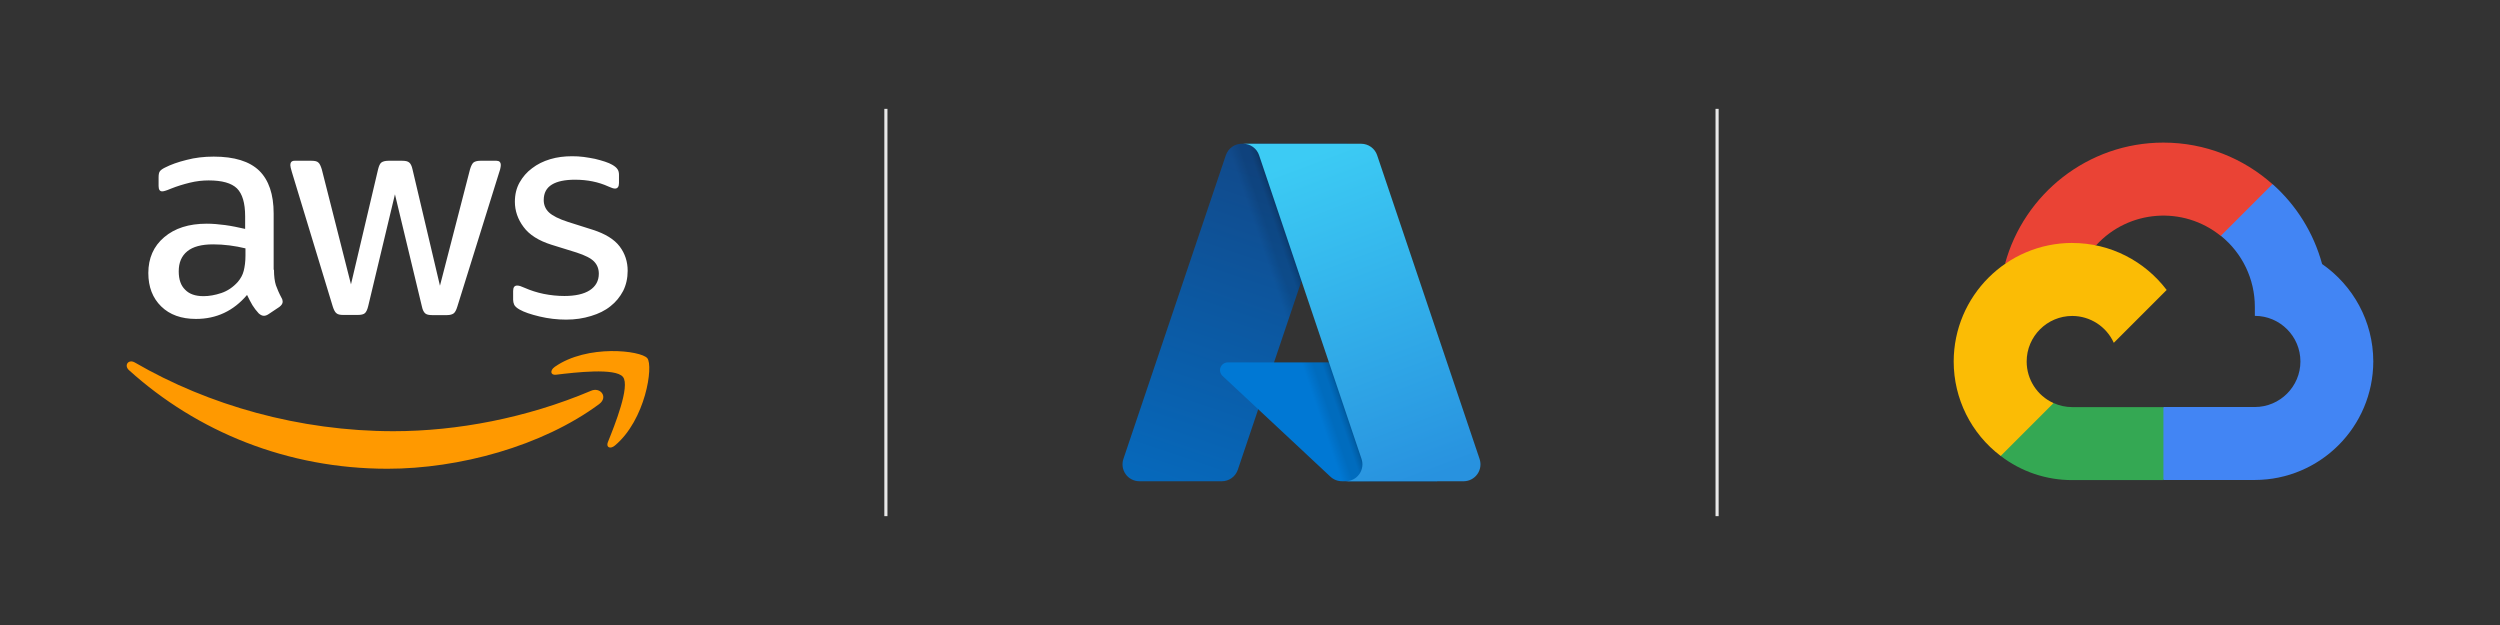
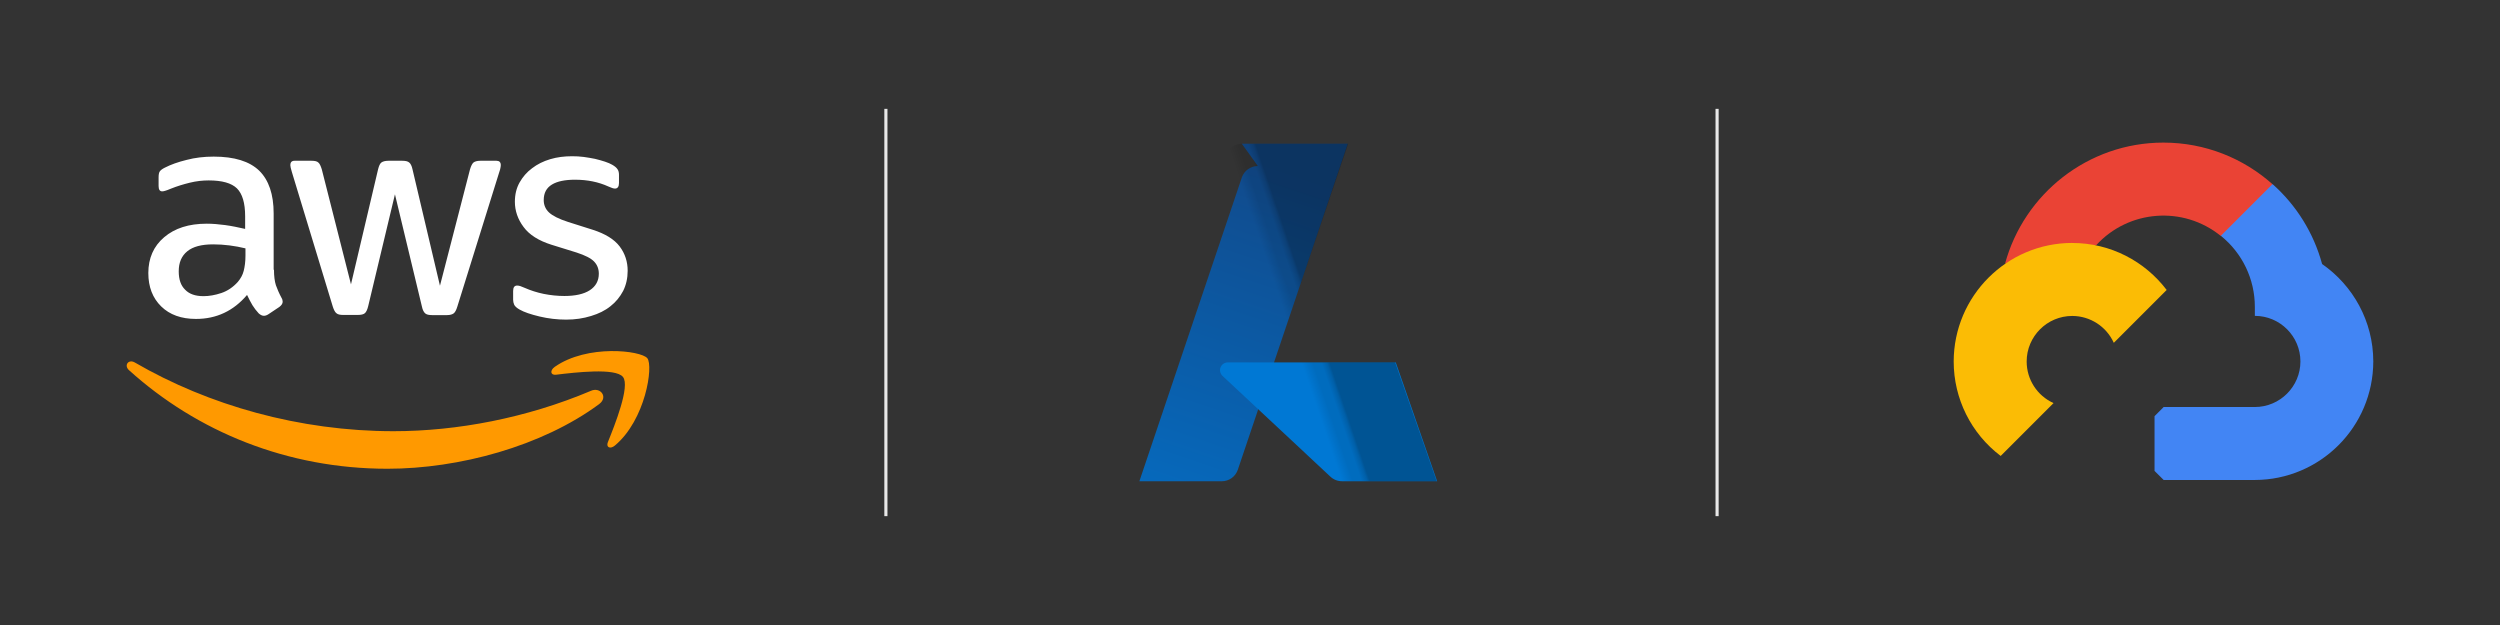
<svg xmlns="http://www.w3.org/2000/svg" id="Layer_1_copy_2" version="1.1" viewBox="0 0 400 100">
  <rect x="0" y="0" width="400" height="100" fill="#333333" stroke="none" />
  <defs>
    <style>
      .st0 {
        fill: url(#linear-gradient2);
      }

      .st1 {
        fill: #ea4335;
      }

      .st2, .st3 {
        fill: #fff;
      }

      .st4 {
        fill: #f90;
        fill-rule: evenodd;
      }

      .st5 {
        fill: url(#linear-gradient1);
      }

      .st6 {
        fill: #4285f4;
      }

      .st7 {
        fill: #34a853;
      }

      .st3 {
        stroke: #e8e8e8;
        stroke-miterlimit: 10;
        stroke-width: .5px;
      }

      .st8 {
        fill: #0078d4;
      }

      .st9 {
        fill: url(#linear-gradient);
      }

      .st10 {
        fill: #fbbc05;
      }
    </style>
    <linearGradient id="linear-gradient" x1="167.954" y1="79.563" x2="162.312" y2="62.895" gradientTransform="translate(-319.396 275.362) scale(3.122 -3.122)" gradientUnits="userSpaceOnUse">
      <stop offset="0" stop-color="#114a8b" />
      <stop offset="1" stop-color="#0669bc" />
    </linearGradient>
    <linearGradient id="linear-gradient1" x1="169.715" y1="71.795" x2="168.41" y2="71.353" gradientTransform="translate(-319.396 275.362) scale(3.122 -3.122)" gradientUnits="userSpaceOnUse">
      <stop offset="0" stop-color="#000" stop-opacity=".3" />
      <stop offset=".1" stop-color="#000" stop-opacity=".2" />
      <stop offset=".3" stop-color="#000" stop-opacity=".1" />
      <stop offset=".6" stop-color="#000" stop-opacity=".1" />
      <stop offset="1" stop-color="#000" stop-opacity="0" />
    </linearGradient>
    <linearGradient id="linear-gradient2" x1="169.035" y1="80.065" x2="175.228" y2="63.566" gradientTransform="translate(-319.396 275.362) scale(3.122 -3.122)" gradientUnits="userSpaceOnUse">
      <stop offset="0" stop-color="#3ccbf4" />
      <stop offset="1" stop-color="#2892df" />
    </linearGradient>
  </defs>
  <g>
    <path class="st2" d="M43.837,43.159c0,1.029.111,1.863.306,2.475.222.612.501,1.279.89,2.002.139.222.195.445.195.64,0,.278-.167.556-.528.834l-1.752,1.168c-.25.167-.501.25-.723.25-.278,0-.556-.139-.834-.389-.389-.417-.723-.862-1.001-1.307-.278-.473-.556-1.001-.862-1.641-2.169,2.558-4.894,3.838-8.176,3.838-2.336,0-4.199-.667-5.562-2.002-1.363-1.335-2.058-3.115-2.058-5.339,0-2.364.834-4.283,2.531-5.729,1.696-1.446,3.949-2.169,6.813-2.169.945,0,1.919.083,2.948.222s2.086.362,3.198.612v-2.03c0-2.113-.445-3.587-1.307-4.449-.89-.862-2.392-1.279-4.533-1.279-.973,0-1.974.111-3.003.362s-2.03.556-3.003.945c-.445.195-.779.306-.973.362-.195.056-.334.083-.445.083-.389,0-.584-.278-.584-.862v-1.363c0-.445.056-.779.195-.973s.389-.389.779-.584c.973-.501,2.141-.918,3.504-1.251,1.363-.362,2.809-.528,4.338-.528,3.309,0,5.729.751,7.286,2.253,1.529,1.502,2.308,3.782,2.308,6.841v9.01h.056ZM32.546,47.386c.918,0,1.863-.167,2.864-.501,1.001-.334,1.891-.945,2.642-1.78.445-.528.779-1.112.945-1.78s.278-1.474.278-2.419v-1.168c-.806-.195-1.669-.362-2.558-.473s-1.752-.167-2.614-.167c-1.863,0-3.226.362-4.143,1.112-.918.751-1.363,1.808-1.363,3.198,0,1.307.334,2.28,1.029,2.948.667.695,1.641,1.029,2.92,1.029ZM54.877,50.389c-.501,0-.834-.083-1.057-.278-.222-.167-.417-.556-.584-1.085l-6.535-21.496c-.167-.556-.25-.918-.25-1.112,0-.445.222-.695.667-.695h2.725c.528,0,.89.083,1.085.278.222.167.389.556.556,1.085l4.672,18.409,4.338-18.409c.139-.556.306-.918.528-1.085.222-.167.612-.278,1.112-.278h2.225c.528,0,.89.083,1.112.278.222.167.417.556.528,1.085l4.394,18.632,4.811-18.632c.167-.556.362-.918.556-1.085.222-.167.584-.278,1.085-.278h2.586c.445,0,.695.222.695.695,0,.139-.028.278-.056.445-.028.167-.083.389-.195.695l-6.702,21.496c-.167.556-.362.918-.584,1.085s-.584.278-1.057.278h-2.392c-.528,0-.89-.083-1.112-.278s-.417-.556-.528-1.112l-4.31-17.937-4.283,17.909c-.139.556-.306.918-.528,1.112-.222.195-.612.278-1.112.278h-2.392ZM90.611,51.14c-1.446,0-2.892-.167-4.283-.501-1.39-.334-2.475-.695-3.198-1.112-.445-.25-.751-.528-.862-.779-.111-.25-.167-.528-.167-.779v-1.418c0-.584.222-.862.64-.862.167,0,.334.028.501.083.167.056.417.167.695.278.945.417,1.974.751,3.059.973,1.112.222,2.197.334,3.309.334,1.752,0,3.115-.306,4.06-.918.945-.612,1.446-1.502,1.446-2.642,0-.779-.25-1.418-.751-1.947-.501-.528-1.446-1.001-2.809-1.446l-4.032-1.251c-2.03-.64-3.532-1.585-4.449-2.836-.918-1.224-1.39-2.586-1.39-4.032,0-1.168.25-2.197.751-3.087.501-.89,1.168-1.669,2.002-2.28.834-.64,1.78-1.112,2.892-1.446,1.112-.334,2.28-.473,3.504-.473.612,0,1.251.028,1.863.111.64.083,1.224.195,1.808.306.556.139,1.085.278,1.585.445.501.167.89.334,1.168.501.389.222.667.445.834.695.167.222.25.528.25.918v1.307c0,.584-.222.89-.64.89-.222,0-.584-.111-1.057-.334-1.585-.723-3.365-1.085-5.339-1.085-1.585,0-2.836.25-3.699.779s-1.307,1.335-1.307,2.475c0,.779.278,1.446.834,1.974.556.528,1.585,1.057,3.059,1.529l3.949,1.251c2.002.64,3.448,1.529,4.31,2.67.862,1.14,1.279,2.447,1.279,3.893,0,1.196-.25,2.28-.723,3.226-.501.945-1.168,1.78-2.03,2.447-.862.695-1.891,1.196-3.087,1.557-1.251.389-2.558.584-3.977.584Z" />
    <g>
      <path class="st4" d="M95.867,64.655c-9.149,6.758-22.442,10.345-33.871,10.345-16.018,0-30.451-5.923-41.352-15.768-.862-.779-.083-1.835.945-1.224,11.791,6.841,26.335,10.984,41.379,10.984,10.15,0,21.301-2.113,31.563-6.452,1.529-.695,2.836,1.001,1.335,2.113Z" />
      <path class="st4" d="M99.677,60.317c-1.168-1.502-7.731-.723-10.706-.362-.89.111-1.029-.667-.222-1.251,5.228-3.671,13.821-2.614,14.822-1.39,1.001,1.251-.278,9.844-5.172,13.96-.751.64-1.474.306-1.14-.528,1.112-2.753,3.587-8.954,2.419-10.428Z" />
    </g>
  </g>
  <g>
    <path class="st1" d="M355.311,37.736l2.15.038,5.841-5.841.282-2.475c-4.642-4.129-10.751-6.642-17.436-6.642-12.104,0-22.321,8.236-25.347,19.393.639-.445,2.002-.113,2.002-.113l11.675-1.921s.601-.996.902-.934c5.202-5.691,13.935-6.35,19.932-1.504h-.002Z" />
    <path class="st6" d="M371.531,42.228c-1.342-4.938-4.096-9.377-7.924-12.773l-8.274,8.274c3.439,2.764,5.44,6.938,5.441,11.35v1.46c4.026,0,7.292,3.276,7.292,7.292s-3.276,7.292-7.292,7.292h-14.589l-1.46,1.466v8.755l1.46,1.453h14.589c10.46-.028,18.93-8.504,18.951-18.964-.008-6.458-3.263-12.179-8.213-15.605l.019 0Z" />
-     <path class="st7" d="M331.562,76.811h14.585v-11.675h-14.585c-1.036 0-2.059-.222-3.002-.652l-2.105.645-5.841,5.841-.511,1.973c3.287,2.523,7.318,3.885,11.461,3.872l-.002-.004Z" />
    <path class="st10" d="M331.562,38.869c-10.471.017-18.955,8.501-18.972,18.972-0,5.937,2.783,11.53,7.518,15.111l8.458-8.458c-2.617-1.177-4.3-3.78-4.3-6.65,0-4.026,3.276-7.292,7.292-7.292,2.868.005,5.468,1.687,6.65,4.3l8.458-8.458c-3.47-4.567-8.946-7.518-15.111-7.518l.008-.008Z" />
  </g>
  <line class="st3" x1="141.744" y1="17.416" x2="141.744" y2="82.584" />
  <line class="st3" x1="274.733" y1="17.416" x2="274.733" y2="82.584" />
  <g>
-     <path class="st9" d="M198.696,23.001h16.948l-17.594,52.159c-.09.266-.221.517-.388.743-.167.226-.368.425-.596.589s-.48.291-.748.377-.547.13-.828.13h-13.19c-.428,0-.851-.102-1.231-.298-.381-.196-.71-.479-.96-.828-.25-.348-.413-.751-.477-1.175-.064-.424-.025-.857.112-1.263l16.391-48.597c.089-.266.221-.517.388-.743.167-.226.369-.425.596-.589.228-.164.48-.291.748-.377.268-.086.547-.13.828-.13v.001l.001.001Z" />
+     <path class="st9" d="M198.696,23.001h16.948l-17.594,52.159c-.09.266-.221.517-.388.743-.167.226-.368.425-.596.589s-.48.291-.748.377-.547.13-.828.13h-13.19l16.391-48.597c.089-.266.221-.517.388-.743.167-.226.369-.425.596-.589.228-.164.48-.291.748-.377.268-.086.547-.13.828-.13v.001l.001.001Z" />
    <path class="st8" d="M229.938,76.999h-15.218c-.17,0-.339-.016-.507-.048-.167-.032-.331-.079-.489-.141s-.31-.14-.454-.23c-.144-.091-.279-.195-.403-.311l-17.269-16.128c-.183-.171-.31-.392-.365-.636-.113-.499.091-1.016.513-1.304.207-.14.451-.216.701-.216h26.875l6.615,19.013.001-.001Z" />
    <path class="st5" d="M215.704,23.001l-11.864,34.989,19.384-.004,6.649,19.013h-15.161c-.157-.001-.314-.016-.468-.044s-.306-.069-.454-.123c-.296-.108-.571-.265-.813-.466l-11.657-10.88-3.263,9.624c-.084.241-.2.469-.345.679-.29.422-.686.76-1.149.979-.23.109-.474.187-.725.231h-13.53c-.432.001-.859-.102-1.244-.301-.78-.404-1.315-1.162-1.433-2.033-.058-.429-.012-.866.134-1.274l16.365-48.516c.085-.271.213-.527.379-.757.165-.231.367-.434.596-.601s.484-.298.754-.385c.27-.087.553-.132.837-.13h17.009-.001Z" />
-     <path class="st0" d="M236.734,73.436c.137.406.175.839.112,1.263-.064.424-.227.826-.476,1.175-.507.706-1.322,1.125-2.192,1.126h-18.889c.428,0,.851-.102,1.232-.298.381-.195.71-.48.96-.828s.413-.751.477-1.175.025-.857-.112-1.263l-16.392-48.598c-.18-.535-.524-1.001-.983-1.33-.228-.164-.48-.291-.747-.377s-.546-.13-.826-.13h18.888c.281,0,.559.044.827.13.267.086.519.213.747.377.228.164.429.362.596.588s.297.476.387.742l16.392,48.598h-.003Z" />
  </g>
</svg>